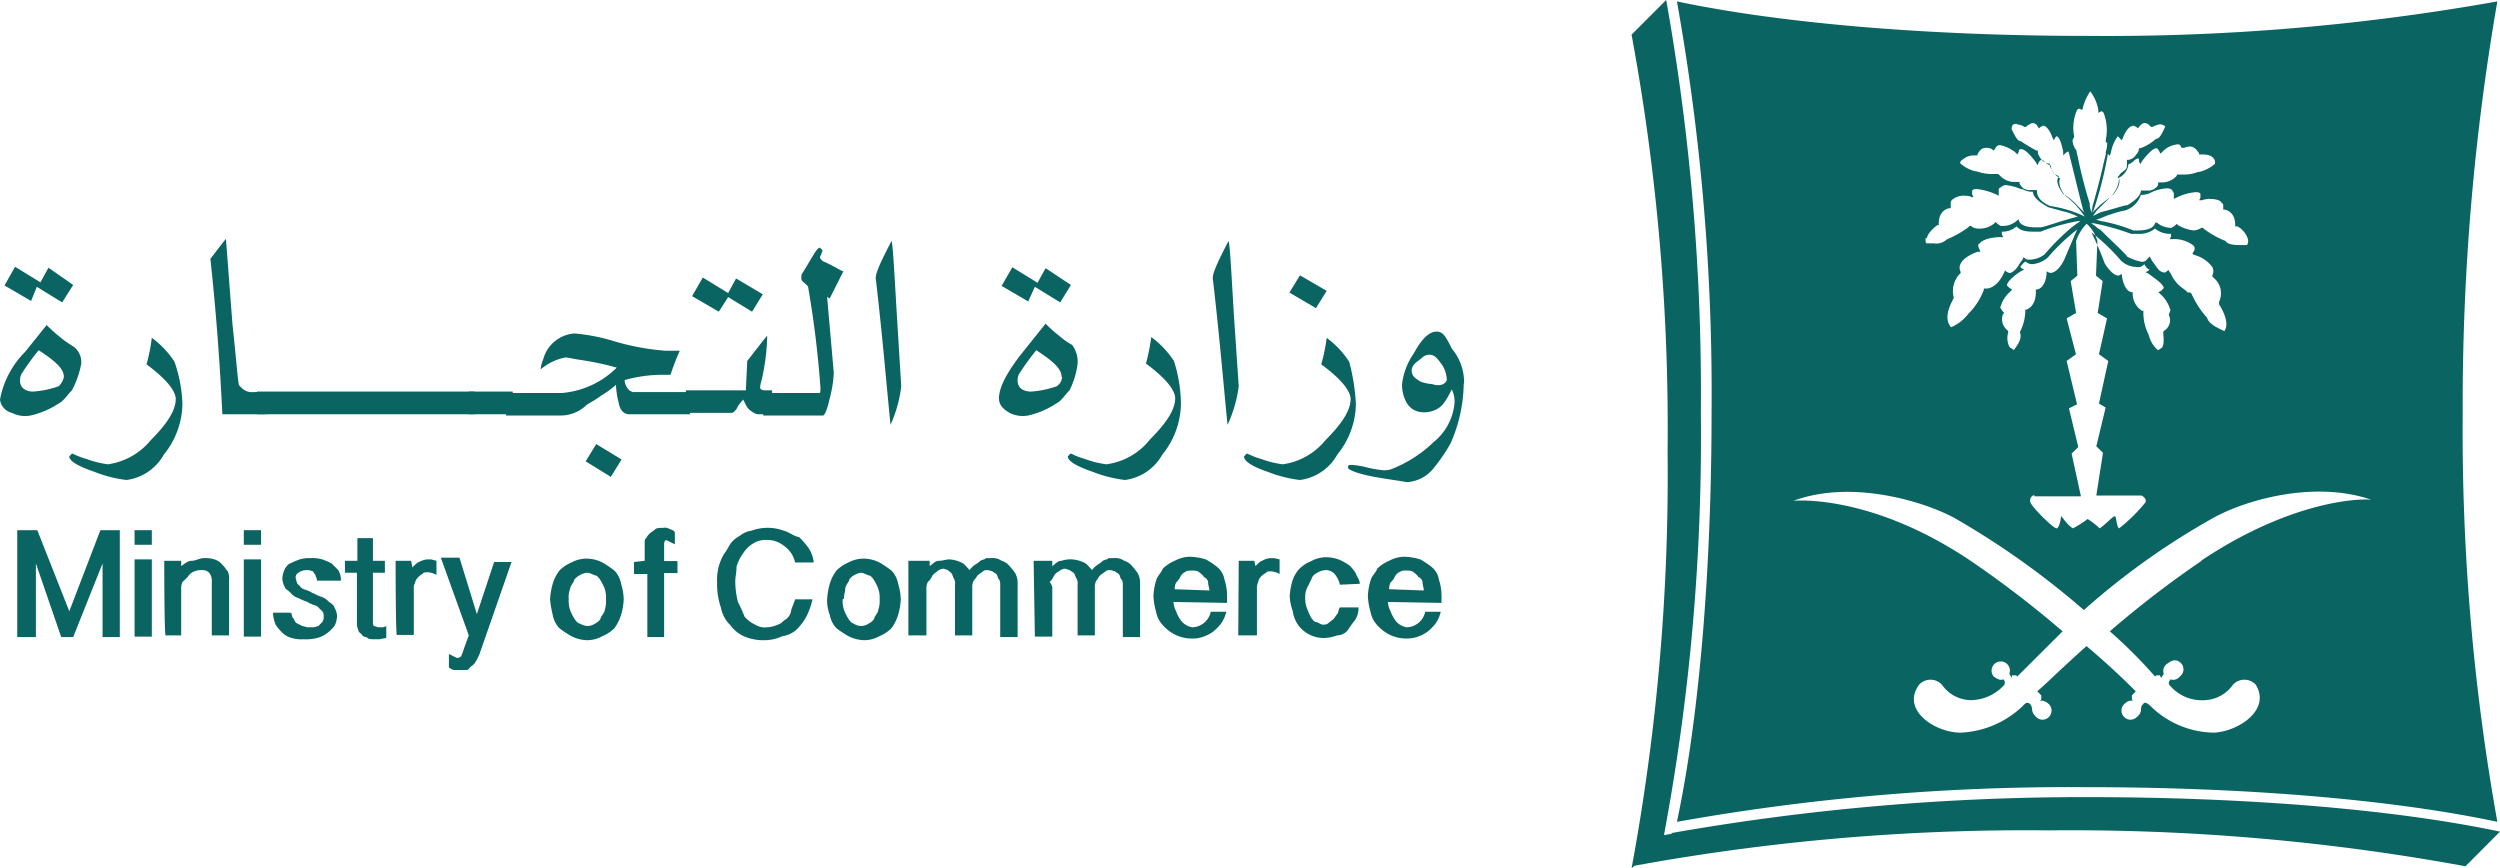
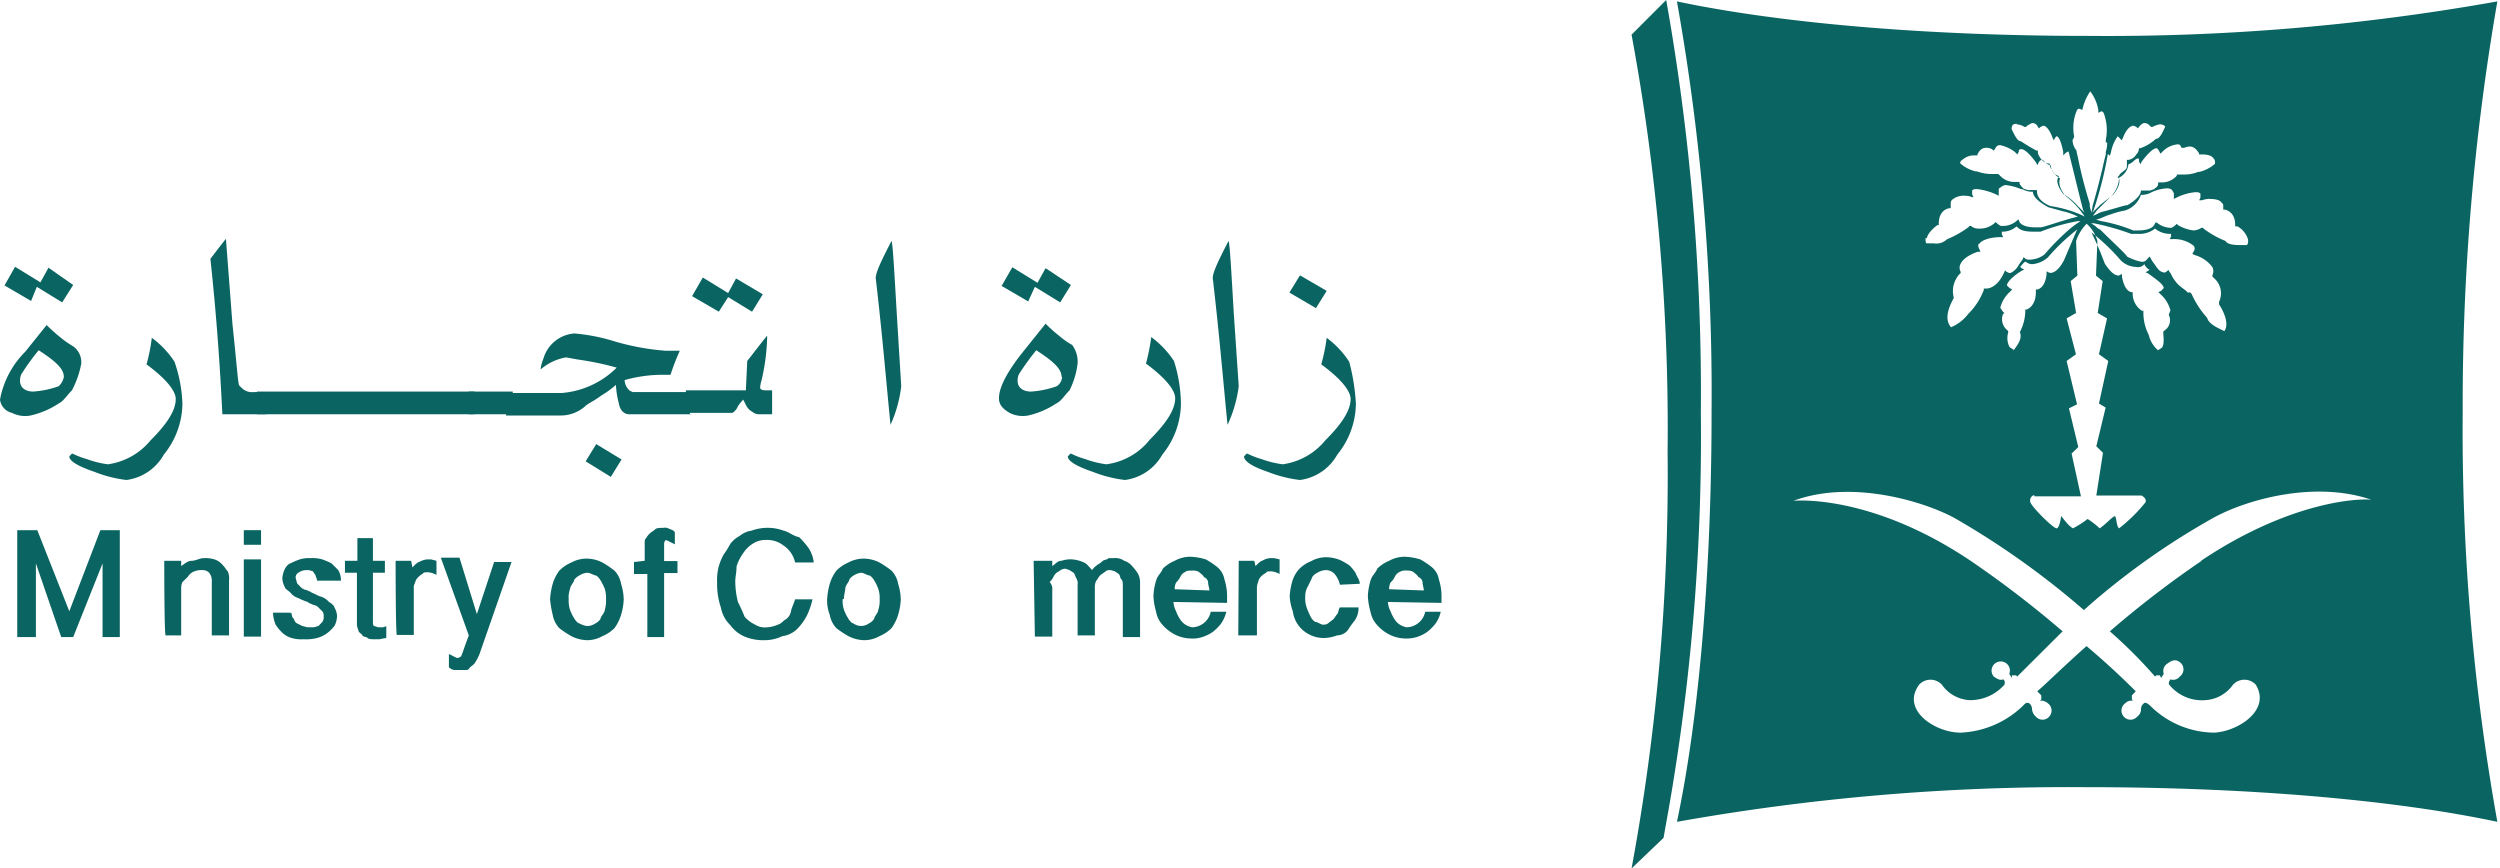
<svg xmlns="http://www.w3.org/2000/svg" viewBox="0 0 160.89 55.89">
  <defs>
    <style>.cls-1{fill:#0a6562;}</style>
  </defs>
  <g id="Layer_2" data-name="Layer 2">
    <g id="Layer_8" data-name="Layer 8">
-       <path class="cls-1" d="M107.58,53.66l-.52.09-2.06,2a140,140,0,0,1,26.83-2.31,140.16,140.16,0,0,1,26.84,2.31l2.22-2.23c-6.85-1.45-16.45-2.22-26.57-2.22a152.47,152.47,0,0,0-26.74,2.31" />
      <path class="cls-1" d="M107.06,53.92l.09-.52a138.85,138.85,0,0,0,2.31-26.83A144,144,0,0,0,107.23,0L105,2.23a139.06,139.06,0,0,1,2.32,26.83A139.06,139.06,0,0,1,105,55.89" />
      <path class="cls-1" d="M5.23,23.4a6,6,0,0,1-.6,1.72c-.34.34-.52.68-.86.85a5.44,5.44,0,0,1-1.8.77,1.86,1.86,0,0,1-1.2-.17A1,1,0,0,1,0,25.72a5.83,5.83,0,0,1,1.63-3.09L3,20.92a10.83,10.83,0,0,0,.86.77,6.22,6.22,0,0,0,.85.6,1.25,1.25,0,0,1,.52,1.11m-.52-5.06L4,19.46l-1.63-1L2,19.37l-1.71-1,.68-1.2,1.63,1,.52-.94Zm-.6,5.92c0-.52-.51-1-1.62-1.72a14.82,14.82,0,0,0-1.12,1.55,1,1,0,0,0-.08.43c0,.42.34.68.85.68a6.17,6.17,0,0,0,1.63-.34,1.09,1.09,0,0,0,.34-.6" />
      <path class="cls-1" d="M11.74,26a5.28,5.28,0,0,1-1.2,3.26,3.23,3.23,0,0,1-2.4,1.63,8.1,8.1,0,0,1-2.05-.52c-1-.34-1.63-.68-1.63-1l.17-.18c.08,0,.34.18.94.35a6.35,6.35,0,0,0,1.37.34,4.32,4.32,0,0,0,2.75-1.54c1-1,1.62-1.89,1.62-2.66,0-.51-.6-1.29-1.88-2.23a11.7,11.7,0,0,0,.34-1.71,5.92,5.92,0,0,1,1.46,1.54A9.08,9.08,0,0,1,11.74,26" />
      <path class="cls-1" d="M17.14,26.66H14.31c-.17-3.52-.42-6.77-.77-10,.26-.34.52-.69,1-1.29l.42,5.49c.26,2.4.35,3.77.43,3.94l.17.17a.93.93,0,0,0,.78.26h.77" />
      <path class="cls-1" d="M16.54,26.66h14V25.2h-14Z" />
      <path class="cls-1" d="M30.17,26.66H33V25.2H30.17Z" />
      <path class="cls-1" d="M44.49,26.66h-4c-.34,0-.6-.26-.68-.77a5.31,5.31,0,0,1-.17-1.12,6.35,6.35,0,0,1-.95.69c-.34.26-.68.43-.94.6a2.38,2.38,0,0,1-1.71.68H32.57V25.29h3.6a5.66,5.66,0,0,0,3.52-1.63,18.56,18.56,0,0,0-2.49-.52L36.43,23a3.37,3.37,0,0,0-1.63.77v-.08a2.44,2.44,0,0,1,.17-.6,2.24,2.24,0,0,1,2-1.63,12.19,12.19,0,0,1,2.32.43,15.91,15.91,0,0,0,3.51.68h.95a15.65,15.65,0,0,0-.6,1.55H42.6a9,9,0,0,0-2.4.34.92.92,0,0,0,.34.69l.18.08H44.4v1.46ZM40,29.57l-.69,1.12-1.62-1,.68-1.11Z" />
      <path class="cls-1" d="M49.72,26.66h-.86c-.26,0-.34-.09-.6-.26a1.11,1.11,0,0,1-.26-.34c-.08-.17-.17-.34-.17-.34s-.17.17-.34.42a.88.88,0,0,1-.35.43h-3V25.12H48l.09-1.89c.34-.43.77-1,1.28-1.63v.17A13.51,13.51,0,0,1,49,24.52a1.59,1.59,0,0,0-.08.42c0,.09.08.18.34.18h.43v1.54h0m-.6-7.72-.69,1.12-1.54-.94-.6.94-1.72-1,.69-1.2,1.63,1,.51-.94" />
-       <path class="cls-1" d="M54.26,17.49,53.4,19.2l-.17-.08L53.66,24a7.85,7.85,0,0,1-.26,1.63c-.17.77-.34,1.11-.43,1.11H49.12V25.29h3.6c.08,0,.08-.09.08-.35A64.9,64.9,0,0,0,52,18.43l-.09-.09c-.17-.17-.34-.25-.34-.42s0-.26.08-.35l.77-1.28c.18-.26.26-.35.35-.35l.17.18-.09.25-.08.17c0,.09.08.17.17.26.6.26,1,.52,1.37.69" />
      <path class="cls-1" d="M58,24.86a8.41,8.41,0,0,1-.69,2.48c-.26-2.57-.51-5.65-.94-9.34-.09-.34.34-1.2,1-2.49.08.09.17,1.72.34,4.63" />
      <path class="cls-1" d="M69.35,23.4a5.22,5.22,0,0,1-.52,1.72c-.34.34-.51.68-.86.85a5.44,5.44,0,0,1-1.8.77,1.88,1.88,0,0,1-1.2-.17c-.42-.25-.68-.51-.68-.94,0-.69.51-1.71,1.63-3.09l1.37-1.71a9.13,9.13,0,0,0,.86.77,5,5,0,0,0,.85.6,1.8,1.8,0,0,1,.35,1.2m-.43-5.06-.69,1.12-1.63-1-.43.94-1.71-1,.69-1.2,1.62,1,.52-.94Zm-.6,5.92c0-.52-.52-1-1.63-1.72a16.44,16.44,0,0,0-1.12,1.55,1,1,0,0,0-.08.43c0,.42.34.68.86.68A6.18,6.18,0,0,0,68,24.86a.75.75,0,0,0,.35-.6" />
      <path class="cls-1" d="M76,26a5.28,5.28,0,0,1-1.2,3.26,3.23,3.23,0,0,1-2.4,1.63,8.24,8.24,0,0,1-2.06-.52c-1-.34-1.62-.68-1.62-1l.17-.18c.08,0,.34.18.94.35a6.35,6.35,0,0,0,1.37.34A4.27,4.27,0,0,0,74,28.29c1-1,1.63-1.89,1.63-2.66,0-.51-.6-1.29-1.88-2.23a13.24,13.24,0,0,0,.34-1.71,6.09,6.09,0,0,1,1.46,1.54A9.39,9.39,0,0,1,76,26" />
      <path class="cls-1" d="M79.72,24.86A8.41,8.41,0,0,1,79,27.34c-.26-2.57-.51-5.65-.94-9.34-.09-.34.34-1.2,1-2.49.08.09.17,1.72.34,4.63" />
      <path class="cls-1" d="M87.26,26a5.28,5.28,0,0,1-1.2,3.26,3.23,3.23,0,0,1-2.4,1.63,8.24,8.24,0,0,1-2.06-.52c-1-.34-1.54-.68-1.54-1l.17-.18c.09,0,.35.18.94.35a6.41,6.41,0,0,0,1.38.34,4.3,4.3,0,0,0,2.74-1.54c1-1,1.63-1.89,1.63-2.66,0-.51-.6-1.29-1.89-2.23a11.41,11.41,0,0,0,.35-1.71,6,6,0,0,1,1.45,1.54A13.21,13.21,0,0,1,87.26,26m-1.88-7.28-.69,1.11-1.71-1,.68-1.11" />
-       <path class="cls-1" d="M94.2,24.69a9.79,9.79,0,0,1-.85,3.85,11.17,11.17,0,0,1-1.12,1.63,2.36,2.36,0,0,1-1.71.86c-.43-.09-1.12-.17-2.06-.34s-1.71-.43-1.71-.6.08-.17.25-.17a5.2,5.2,0,0,1,1,.17,7,7,0,0,0,1,.17,1.25,1.25,0,0,0,.6-.09,8.15,8.15,0,0,0,2.65-1.71A3.64,3.64,0,0,0,93.6,26a1.71,1.71,0,0,0-.17-.94c-.34.69-.6,1.11-1,1.29a1.69,1.69,0,0,1-1,.17,1.21,1.21,0,0,1-.95-.69,2.36,2.36,0,0,1-.25-1.11,4.38,4.38,0,0,1,.77-2c.51-.95,1-1.38,1.45-1.38s.6.35,1,1.12a3.33,3.33,0,0,1,.77,2.23m-1.11-.26a1.89,1.89,0,0,0-.34-1c-.26-.34-.43-.6-.77-.6s-.43.17-.78.43-.42.51-.34.77.26.34.52.52a2.6,2.6,0,0,0,.77.17c.51.17.85,0,.94-.26" />
      <path class="cls-1" d="M2.4,34.12l2.06,5.22,2-5.22H7.71V41H6.6V36.26L4.71,41H3.94L2.31,36.26V41H1.11V34.12" />
-       <path class="cls-1" d="M8.66,35.06H9.77v-.94H8.66Zm0,5.91H9.77V36H8.66Z" />
      <path class="cls-1" d="M10.54,36.09h1.12v.34c.25-.17.43-.34.68-.34s.52-.17.77-.17a2,2,0,0,1,.69.08,1.1,1.1,0,0,1,.51.34c.18.18.26.35.35.43a1.2,1.2,0,0,1,.08.6v3.52H13.63V37.46a.84.84,0,0,0-.17-.6.56.56,0,0,0-.43-.17,1.2,1.2,0,0,0-.52.08.81.81,0,0,0-.42.35l-.35.34a1,1,0,0,0-.08.43v3h-1c-.09,0-.09-4.8-.09-4.8" />
      <path class="cls-1" d="M15.69,35.06H16.8v-.94H15.69Zm0,5.91H16.8V36H15.69Z" />
      <path class="cls-1" d="M18.77,39.34c0,.18,0,.35.09.43s.08.26.26.35l.34.17c.08,0,.26.08.34.08h.34c.17,0,.26-.08.35-.08l.25-.26a.5.5,0,0,0,.09-.34c0-.17,0-.26-.09-.35l-.25-.25a.64.64,0,0,0-.35-.17c-.17-.09-.25-.09-.34-.18a4,4,0,0,1-.6-.25,1,1,0,0,1-.51-.35c-.18-.17-.35-.25-.35-.34a1.29,1.29,0,0,1-.17-.6,1.7,1.7,0,0,1,.17-.6c.09-.17.26-.34.35-.34a4,4,0,0,1,.6-.26,2,2,0,0,1,.68-.08,2.25,2.25,0,0,1,.77.08,4,4,0,0,1,.6.26l.43.43a1.27,1.27,0,0,1,.17.68H20.4c0-.17-.09-.25-.09-.34l-.17-.26-.25-.08h-.17a.89.89,0,0,0-.52.17.34.34,0,0,0-.17.34l.09.34.25.26a.64.64,0,0,0,.35.17c.17.09.25.09.34.17.25.09.34.18.6.26a1.1,1.1,0,0,1,.51.34c.17.09.35.26.35.35a1.28,1.28,0,0,1,.17.51,1.41,1.41,0,0,1-.17.69,2.76,2.76,0,0,1-.43.43,1.86,1.86,0,0,1-.69.34,2.83,2.83,0,0,1-.86.08,2.28,2.28,0,0,1-.77-.08,1.41,1.41,0,0,1-.6-.34,2.74,2.74,0,0,1-.43-.52,2.18,2.18,0,0,1-.17-.77h1.12c.08.17.08-.09.08-.09" />
      <path class="cls-1" d="M24,34.63v1.46h.77v.77H24v3.08c0,.18,0,.35.09.35l.25.08h.18a.55.55,0,0,0,.34-.08v.77a4.28,4.28,0,0,0-.43.08h-.34c-.17,0-.35,0-.43-.08s-.34-.09-.34-.17-.26-.17-.26-.35a.87.87,0,0,1-.09-.42V36.86H22.2v-.77H23V34.63" />
      <path class="cls-1" d="M25.46,36.09h1l.08.43c.17-.18.35-.35.43-.35a1.27,1.27,0,0,1,.52-.17h.25l.35.09V37a1.38,1.38,0,0,0-.52-.17c-.17,0-.34,0-.34.08a1.29,1.29,0,0,0-.34.26.67.67,0,0,0-.18.34.56.56,0,0,0-.08.35v3H25.54c-.08,0-.08-4.8-.08-4.8" />
      <path class="cls-1" d="M30.69,39.52l1.11-3.35h1.12l-2.06,5.92a3,3,0,0,1-.26.51c-.08.17-.26.26-.34.34s-.09.18-.26.18h-.77a.6.6,0,0,1-.34-.18v-.85l.17.08.17.09.17.08h.09l.17-.08.08-.17.09-.26.09-.26.25-.68-1.8-5h1.2" />
      <path class="cls-1" d="M35.4,38.57a4.71,4.71,0,0,1,.17-1,2.72,2.72,0,0,1,.43-.85,2.43,2.43,0,0,1,.77-.52,2.07,2.07,0,0,1,1-.25,2.3,2.3,0,0,1,1,.25,6.42,6.42,0,0,1,.77.52,1.61,1.61,0,0,1,.43.85,3.58,3.58,0,0,1,.17,1,4,4,0,0,1-.17,1,2.89,2.89,0,0,1-.43.86,2.41,2.41,0,0,1-.77.51,2,2,0,0,1-1,.26,2.34,2.34,0,0,1-1-.26,6.43,6.43,0,0,1-.77-.51,1.68,1.68,0,0,1-.43-.86,7,7,0,0,1-.17-1m1.2,0a1.82,1.82,0,0,0,.09.69,2.69,2.69,0,0,0,.25.51c.09.17.26.35.35.35a1.28,1.28,0,0,0,.51.17,1,1,0,0,0,.52-.17c.17-.09.34-.26.34-.35s.26-.34.26-.51a2,2,0,0,0,.08-.69,2,2,0,0,0-.08-.68,3.56,3.56,0,0,0-.26-.52c-.09-.17-.26-.34-.34-.34s-.35-.17-.52-.17a1.14,1.14,0,0,0-.51.17c-.17.09-.35.26-.35.34s-.25.35-.25.52a1.58,1.58,0,0,0-.09.68" />
      <path class="cls-1" d="M41.49,36.09V35c0-.17,0-.34.08-.34a1.11,1.11,0,0,1,.26-.34c.09-.09.26-.17.34-.26s.35-.09.52-.09A.5.5,0,0,1,43,34c.17.09.34.09.43.26v.77l-.34-.17-.18-.09h-.08c-.09.09-.09.17-.09.34v1h.86v.77h-.86v4.12H41.66V36.94H40.8v-.77" />
      <path class="cls-1" d="M47.32,37.46a5.51,5.51,0,0,0,.17,1.28,10.07,10.07,0,0,1,.43.95,2.06,2.06,0,0,0,.68.51,1.16,1.16,0,0,0,.77.17,1.94,1.94,0,0,0,.69-.17c.26-.08.34-.26.51-.34a.84.84,0,0,0,.35-.6c.08-.26.17-.43.25-.69h1.12a5,5,0,0,1-.34,1,3.57,3.57,0,0,1-.6.86,1.66,1.66,0,0,1-1,.51,2.65,2.65,0,0,1-1.11.26A3.16,3.16,0,0,1,48,41a2.19,2.19,0,0,1-1-.77,2.07,2.07,0,0,1-.6-1.11,4.69,4.69,0,0,1-.25-1.63,3.74,3.74,0,0,1,.08-.94,3.66,3.66,0,0,1,.34-.86A5.84,5.84,0,0,0,47,35a1.85,1.85,0,0,1,.6-.51,1.58,1.58,0,0,1,.77-.34,3,3,0,0,1,2.06,0c.35.08.6.34,1,.42a5.28,5.28,0,0,1,.6.69,2.11,2.11,0,0,1,.34.94H51.17a1.77,1.77,0,0,0-.77-1.11,1.69,1.69,0,0,0-1.11-.34,1.47,1.47,0,0,0-.86.25,2,2,0,0,0-.6.6,2.89,2.89,0,0,0-.43.86c0,.43-.08.6-.08,1" />
      <path class="cls-1" d="M53.23,38.57a4.71,4.71,0,0,1,.17-1,2.72,2.72,0,0,1,.43-.85,2.43,2.43,0,0,1,.77-.52,2.07,2.07,0,0,1,1-.25,2.3,2.3,0,0,1,1,.25,6.42,6.42,0,0,1,.77.52,1.61,1.61,0,0,1,.43.85,3.58,3.58,0,0,1,.17,1,4,4,0,0,1-.17,1,2.89,2.89,0,0,1-.43.86,2.41,2.41,0,0,1-.77.51,2,2,0,0,1-1,.26,2.34,2.34,0,0,1-1-.26,6.43,6.43,0,0,1-.77-.51,1.68,1.68,0,0,1-.43-.86,2.57,2.57,0,0,1-.17-1m1,0a1.82,1.82,0,0,0,.09.69,2.69,2.69,0,0,0,.25.51c.09.17.26.35.35.35a.85.85,0,0,0,1,0c.18-.09.35-.26.35-.35s.25-.34.25-.51a1.82,1.82,0,0,0,.09-.69,1.77,1.77,0,0,0-.09-.68,2.82,2.82,0,0,0-.25-.52c-.09-.17-.26-.34-.35-.34s-.34-.17-.51-.17A1.14,1.14,0,0,0,55,37c-.18.09-.35.26-.35.34s-.25.35-.25.52-.09.43-.09.68" />
-       <path class="cls-1" d="M58.72,36.09h1.11v.34c.26-.17.34-.34.6-.34s.43-.09.69-.09a2.12,2.12,0,0,1,.68.17c.26.09.35.26.6.52a1.44,1.44,0,0,1,.35-.35,1.25,1.25,0,0,0,.34-.25c.17-.09.34-.09.34-.17h.34a1,1,0,0,1,.69.17,1,1,0,0,1,.51.34,5.18,5.18,0,0,1,.35.43,1.29,1.29,0,0,1,.17.6V41H64.37V37.72c0-.18,0-.35-.08-.43s-.09-.26-.17-.35l-.26-.17-.26-.08c-.17,0-.25,0-.34.08s-.26.17-.34.26-.17.26-.26.34a.91.91,0,0,0-.09.43v3.09H61.46V37.63a.63.63,0,0,0-.09-.43c-.08-.17-.08-.26-.17-.34L61,36.69l-.26-.09a.7.7,0,0,0-.43.17c-.09.09-.26.17-.34.35a1.25,1.25,0,0,1-.26.34.89.89,0,0,0-.09.43v3H58.46v-4.8" />
      <path class="cls-1" d="M66.52,36.09h1.2v.34c.25-.17.34-.34.6-.34A1.77,1.77,0,0,1,69,36a2.18,2.18,0,0,1,.69.17c.26.09.34.26.6.52.08-.17.26-.26.34-.35a1.11,1.11,0,0,0,.34-.25c.18-.09.35-.09.35-.17h.34a1,1,0,0,1,.69.17,1.07,1.07,0,0,1,.51.34,4.65,4.65,0,0,1,.34.43,1.18,1.18,0,0,1,.17.6V41H72.26V37.72c0-.18,0-.35-.09-.43s-.08-.26-.17-.35l-.25-.17-.26-.08c-.17,0-.26,0-.34.08s-.26.17-.35.26-.17.26-.25.34a.91.91,0,0,0-.09.43v3.09H69.35V37.63a.63.63,0,0,0-.09-.43c-.09-.17-.09-.26-.17-.34l-.26-.17-.26-.09a.65.65,0,0,0-.42.17.67.67,0,0,0-.35.35,1.25,1.25,0,0,1-.25.34.62.62,0,0,1,.17.51v3H66.6" />
      <path class="cls-1" d="M75.52,38.74a1.47,1.47,0,0,0,.17.6,2.28,2.28,0,0,0,.26.52,1.09,1.09,0,0,0,.34.34,1.28,1.28,0,0,0,.43.17,1.25,1.25,0,0,0,1.2-1h1a2.23,2.23,0,0,1-.35.78,3.07,3.07,0,0,1-.51.51,2.45,2.45,0,0,1-.69.34,2,2,0,0,1-.77.09,2.34,2.34,0,0,1-1-.26,2.67,2.67,0,0,1-.77-.6,1.71,1.71,0,0,1-.43-.86,4.53,4.53,0,0,1-.17-1,4,4,0,0,1,.17-1c.09-.34.35-.51.43-.77a2.41,2.41,0,0,1,.77-.51,2.07,2.07,0,0,1,1-.26,3.89,3.89,0,0,1,1,.17,4.9,4.9,0,0,1,.77.52,1.35,1.35,0,0,1,.43.77,3.52,3.52,0,0,1,.17,1v.51ZM77.83,38c0-.17-.08-.34-.08-.51s-.18-.34-.26-.34c-.09-.18-.26-.26-.34-.35a.84.84,0,0,0-.43-.08c-.17,0-.35,0-.43.08a.65.65,0,0,0-.34.35,1.49,1.49,0,0,1-.26.34.89.89,0,0,0-.09.43" />
      <path class="cls-1" d="M79.72,36.09h1l.08.34c.17-.17.34-.34.43-.34a1.14,1.14,0,0,1,.52-.17H82l.35.08v.94a1.38,1.38,0,0,0-.52-.17c-.17,0-.34,0-.34.09a1.14,1.14,0,0,0-.35.26.65.65,0,0,0-.17.34,1,1,0,0,0-.08.43v3h-1.2" />
      <path class="cls-1" d="M86.23,37.63a1.6,1.6,0,0,0-.34-.69.77.77,0,0,0-.6-.25,1.14,1.14,0,0,0-.51.17c-.18.08-.35.26-.35.34l-.25.52a1.23,1.23,0,0,0-.18.68,1.82,1.82,0,0,0,.09.69,4.46,4.46,0,0,0,.26.6c.08.17.25.34.34.34s.34.17.43.17.26,0,.34-.08l.34-.26c.09-.09.18-.26.26-.34s.09-.35.17-.43h1.2a1.42,1.42,0,0,1-.25.85,6.19,6.19,0,0,0-.43.6.88.88,0,0,1-.69.35,2.68,2.68,0,0,1-.86.17,2,2,0,0,1-1-.26,1.94,1.94,0,0,1-1-1.46A3.45,3.45,0,0,1,83,38.4a4.18,4.18,0,0,1,.17-1,2.08,2.08,0,0,1,.43-.77,2.21,2.21,0,0,1,.77-.51,2,2,0,0,1,1-.26,2.61,2.61,0,0,1,.85.17,4.41,4.41,0,0,1,.6.34,2.41,2.41,0,0,1,.43.52c.09.26.26.43.26.68" />
      <path class="cls-1" d="M89.32,38.74a1.47,1.47,0,0,0,.17.6,2.78,2.78,0,0,0,.26.52,1.09,1.09,0,0,0,.34.34,1.28,1.28,0,0,0,.43.17,1.25,1.25,0,0,0,1.2-1h1a2.07,2.07,0,0,1-.35.78,3.07,3.07,0,0,1-.51.51,2.45,2.45,0,0,1-.69.34,2.23,2.23,0,0,1-.77.09,2.34,2.34,0,0,1-1-.26,2.67,2.67,0,0,1-.77-.6,1.71,1.71,0,0,1-.43-.86,4.53,4.53,0,0,1-.17-1,4,4,0,0,1,.17-1c.09-.34.35-.51.43-.77a2.41,2.41,0,0,1,.77-.51,2.07,2.07,0,0,1,1-.26,3.89,3.89,0,0,1,1,.17,4.9,4.9,0,0,1,.77.52,1.3,1.3,0,0,1,.43.77,3.52,3.52,0,0,1,.17,1v.51ZM91.63,38c0-.17-.08-.34-.08-.51s-.17-.34-.26-.34c-.09-.18-.26-.26-.34-.35a.84.84,0,0,0-.43-.08.69.69,0,0,0-.43.08.65.65,0,0,0-.34.35,1.25,1.25,0,0,1-.26.34.89.89,0,0,0-.09.43" />
      <path class="cls-1" d="M141.69,36.09a64.53,64.53,0,0,0-5.91,4.54,30.74,30.74,0,0,1,2.91,2.91l.09-.08H139l.08.17.17-.26a.57.57,0,0,1,.26-.68c.34-.26.6-.26.86,0a.57.57,0,0,1-.09.85.53.53,0,0,1-.6.18c-.17.25-.08.34-.08.34a2.7,2.7,0,0,0,2.31,1,2.35,2.35,0,0,0,1.8-1,1,1,0,0,1,1.46,0c1,1.63-1.12,3-2.66,3.09a5.92,5.92,0,0,1-4.11-1.71c-.18-.18-.35-.26-.43-.18s-.18.18-.18.35a.6.6,0,0,1-.25.51.57.57,0,0,1-.86,0,.58.58,0,0,1,.09-.86.55.55,0,0,1,.43-.17h.08l-.08-.08v-.26l.25-.26c-.34-.34-1.54-1.54-3.17-2.91-1.54,1.37-2.66,2.48-3.17,2.91l.26.26v.26l-.09.08h.09a.65.65,0,0,1,.42.17.58.58,0,0,1,.09.86.57.57,0,0,1-.86,0,.73.73,0,0,1-.25-.51.46.46,0,0,0-.18-.35c-.17-.08-.25,0-.42.18a6.14,6.14,0,0,1-4,1.71c-1.63,0-3.86-1.46-2.66-3.09a1,1,0,0,1,1.46,0,2.33,2.33,0,0,0,1.8,1,2.94,2.94,0,0,0,2.23-1s.08-.26-.09-.34c-.17.08-.34,0-.6-.18a.59.59,0,1,1,1-.17l.17.26v-.17h.26l.08.08,2.92-2.91a66.68,66.68,0,0,0-5.92-4.54c-6.51-4.37-11.4-3.86-11.4-3.86,3.69-1.37,8.32,0,10.37,1.11a52.81,52.81,0,0,1,8.32,5.92,47.14,47.14,0,0,1,8.31-5.92c2.15-1.2,6.69-2.48,10.38-1.11.25-.17-4.63-.51-11.15,3.86M124,15.34c.08-.43.68-.85.68-.85h.09V14.4c0-.94.69-1,.69-1h.08V13.2c0-.17,0-.26.09-.34a1.14,1.14,0,0,1,.85-.26,1,1,0,0,1,.43.09H127l-.08-.18v-.25c.08-.09.17-.09.34-.09a4.17,4.17,0,0,1,1.2.34l.17.09v-.26c0-.17,0-.25.09-.25a.63.63,0,0,1,.34-.18,3.29,3.29,0,0,1,1,.26h.09a1.27,1.27,0,0,0,.68.17c0,.26.26.6,1,1l.94.26a4,4,0,0,1,.95.34l-.35.09c-.94.26-1.88.6-2.05.6h-.35c-.85,0-1-.34-1-.34l-.08-.18-.09.09a1.35,1.35,0,0,1-.85.34h-.18a.82.82,0,0,1-.25-.17l-.09-.08-.08.08a1.43,1.43,0,0,1-1,.34.74.74,0,0,1-.51-.17h-.09l-.08.09a6.48,6.48,0,0,1-1.37.77,1,1,0,0,1-.86.26H124c-.08,0-.08-.18-.08-.35m2.4-5.05a1.13,1.13,0,0,1,.77-.26h.17V9.94c.17-.34.34-.43.6-.43a.84.84,0,0,1,.34.09l.09.09.09-.09c.08-.17.17-.26.34-.26a2.42,2.42,0,0,1,.94.43l.17.17.09-.17c0-.17.08-.17.17-.17.26,0,.69.51.94.86l.09.17.08-.17c.09-.17.18-.17.26-.17.17.17.34.34.52.34,0,.17.08.51.6.86-.09.17-.09.6.34,1.11a5.09,5.09,0,0,1,1,1l.25.34a6,6,0,0,0-.59-.26,7.9,7.9,0,0,0-1.63-.42c-.86-.35-.86-.86-.86-.95v-.08h-.6l-.26-.09-.08-.08c-.18-.18-.18-.26-.18-.26v-.09h-.34a1.27,1.27,0,0,1-.94-.43l-.09-.08h-.43a2.85,2.85,0,0,1-.94-.17h-.08a2.29,2.29,0,0,1-1-.52c0-.17.08-.17.17-.25M129.78,8a1.1,1.1,0,0,1,.51.17h.09l.08-.08c.17-.09.26-.17.35-.17a.38.38,0,0,1,.34.25l.08.09.09-.09.17-.08c.26,0,.52.51.6.77l.09.17.08-.17.09-.09c.17,0,.34.52.43,1V10l.17-.17.17-.09c.26,1,.69,2.83.94,3.77l.09.17-.26-.25-.25-.26a3.88,3.88,0,0,0-.86-.69c-.52-.68-.35-1-.35-1l.09-.09-.09-.09c-.17-.08-.34-.17-.34-.34a.53.53,0,0,1-.17-.34v-.09h-.09a.83.83,0,0,1-.51-.34c-.17-.26-.17-.34-.17-.34V9.69h-.09c-.51-.26-1-.6-1-.6-.25,0-.42-.43-.6-.78,0-.34.18-.34.35-.34m3.6,1,.08-.17a2.86,2.86,0,0,1,.18-1.72l.08-.08h.09l.17.08a3.31,3.31,0,0,1,.51-1.2,2.71,2.71,0,0,1,.52,1.2v.18l.17-.09h.08l.09.09A3.09,3.09,0,0,1,135.52,9v.17h.09a1.84,1.84,0,0,1-.09.6v.17l-.09.35c-.17.77-.42,1.8-.77,3v.08l-.08.34v-.08l-.09-.34v-.18a30.34,30.34,0,0,1-.77-3l-.08-.34V9.69a1.09,1.09,0,0,1-.26-.69m2.23.86.17.17.08-.26a2.5,2.5,0,0,1,.43-1l.09.09.17.17.08-.17c.09-.26.35-.77.69-.77l.17.08.09.09.08-.09s.17-.25.35-.25a.43.43,0,0,1,.34.17l.09.08h.08A1.7,1.7,0,0,1,139,8c.17,0,.34.09.34.17-.17.35-.34.77-.6.77a2.9,2.9,0,0,1-1,.6h-.09V9.6a.53.53,0,0,1-.17.34.7.7,0,0,1-.51.35h-.09v.34a.34.34,0,0,1-.17.34c-.09.09-.26.17-.34.34l-.09.09.09.09s.17.34-.34,1c-.09.09-.43.35-.86.69l-.26.26-.26.25.09-.17a24.16,24.16,0,0,0,.94-3.77Zm4.8-.35h.17a.92.92,0,0,1,.34-.08c.26,0,.43.17.6.43v.08h.17c.17,0,.6,0,.77.26.09.09.09.17.09.34a2.4,2.4,0,0,1-1,.52h-.08a2.35,2.35,0,0,1-.95.17h-.43v.08a1.27,1.27,0,0,1-.94.43h-.26v.09a.31.31,0,0,1-.17.26l-.08.08-.26.09h-.6c0,.08,0,.43-.86.94-.17,0-.94.26-1.63.43-.25.08-.34.17-.6.26l.26-.35,1-1a1.89,1.89,0,0,0,.43-1.11,1.11,1.11,0,0,0,.6-.86c.26-.08.34-.25.51-.34s.17,0,.17.17l.09.17.08-.17c.26-.34.69-.86.95-.86,0,0,.08,0,.17.18l.09.17.17-.17a1.56,1.56,0,0,1,.94-.43c.17,0,.17.08.26.25m-.77,8-.09-.17-.09.08a.27.27,0,0,1-.17.09.61.61,0,0,1-.43-.26l-.08-.09c-.09-.17-.26-.34-.34-.51l-.09-.17-.09.08-.08.09a.39.39,0,0,1-.35.17,3.3,3.3,0,0,1-.94-.34c-.08-.17-1-1-1.71-1.72a1.11,1.11,0,0,1-.34-.25l-.26-.17h.17a16,16,0,0,1,2.4.68h.43a1.62,1.62,0,0,0,1.11-.34,1.48,1.48,0,0,0,.95.34h.08v.17l-.08.17h.17a2,2,0,0,1,1.37.43.29.29,0,0,1,0,.35l-.09.17.17.08a2.14,2.14,0,0,1,1.12.77.59.59,0,0,1,0,.52v.08l.08.09a1.28,1.28,0,0,1,.35,1.54v.17s.77,1.12.34,1.72c-.34-.17-1-.43-1.11-.86a5.79,5.79,0,0,1-1-1.54l-.09-.09h-.17c-.17-.26-.69-.34-1.11-1.28m-8.75,14.4h3l-.6-2.75.43-.42-.6-2.49.52-.26L133,23.23l.6-.43L133,20.49l.61-.35-.35-2.05.43-.35-.08-2.23a2.83,2.83,0,0,1,.68-1.11,2.35,2.35,0,0,1,.69,1.11l-.09,2.23.43.35L135,20.14l.6.35-.52,2.31.6.43-.6,2.74.43.26-.6,2.49.43.42-.43,2.75h2.91s.35.17.26.43A10.46,10.46,0,0,1,136.38,34c-.17-.09-.17-.69-.26-.77s-.69.6-1,.77a4.59,4.59,0,0,0-.77-.6,6.51,6.51,0,0,1-.94.6c-.35-.17-.77-.86-.77-.77s-.09.68-.26.77-1.72-1.46-1.72-1.71a.35.35,0,0,1,.26-.43M125.75,19.2a1.62,1.62,0,0,1,.34-1.54l.09-.09v-.08a.53.53,0,0,1,0-.52c.25-.51,1.11-.77,1.11-.77h.17l-.08-.17c-.09-.17-.09-.34,0-.34.25-.35,1-.43,1.37-.43h.17l-.09-.17v-.18h.09a1.38,1.38,0,0,0,.86-.34c.17.17.34.34,1.11.34h.43a13.14,13.14,0,0,1,2.4-.68h.17l-.25.17-.35.26a15.1,15.1,0,0,0-1.71,1.71,1.6,1.6,0,0,1-1,.34.38.38,0,0,1-.34-.17l-.08-.08.08.08-.08.17a5.25,5.25,0,0,0-.35.52l-.08.09c-.26.25-.35.25-.43.25l-.17-.08-.09-.09-.08.17c-.43.94-1,1-1.12,1h-.17v.09a4.33,4.33,0,0,1-1,1.54,2.71,2.71,0,0,1-1.11.86c-.6-.69.17-1.8.17-1.89m3.86,3.34-.26-.17a1.25,1.25,0,0,1-.09-.94v-.09l-.08-.08a.9.9,0,0,1-.26-1l.09-.09-.09-.08-.17-.26a2.08,2.08,0,0,1,.6-1l.17-.17-.17-.09-.17-.17c0-.25.51-.68.94-.94l.17-.08-.17-.09-.09-.09c.09-.08.18-.25.35-.34a.61.61,0,0,0,.43.17,1.74,1.74,0,0,0,1-.43,13.08,13.08,0,0,1,1.89-1.8c-.34.77-.77,1.8-.86,2-.51.95-.94.78-.94.78l-.17-.09v.17c-.09.94-.6,1-.6,1h-.09v.17c0,.95-.6,1.12-.6,1.12h-.08V20a3,3,0,0,1-.35,1.37c.18.43-.17.86-.42,1.2m10-2.31a.78.78,0,0,1-.26,1l-.09.08v.09c0,.17.09.69-.08.94l-.26.17a1.89,1.89,0,0,1-.6-1,3.08,3.08,0,0,1-.34-1.38V20h-.09a1.31,1.31,0,0,1-.6-1.11v-.09h-.08s-.43,0-.61-1v-.17l-.17.09s-.34.17-.94-.77a20.14,20.14,0,0,0-.86-2,13.08,13.08,0,0,1,1.89,1.8,1.45,1.45,0,0,0,1,.43A.51.51,0,0,0,138,17c.08.17.25.35.34.35l-.09.08-.17.09.17.08c.35.26,1,.69,1,.94l-.17.18-.18.08.18.17a2.12,2.12,0,0,1,.6,1Zm3.42-7.2c.09.08.09.08.09.26v.17h.09s.68.08.68,1v.08H144a1.45,1.45,0,0,1,.68.86c0,.17,0,.26-.08.34h-.52c-.43,0-.77-.08-.85-.26a5.93,5.93,0,0,1-1.38-.77l-.08-.08h-.09a1.05,1.05,0,0,1-.51.17,2.61,2.61,0,0,1-1-.34l-.08-.09-.09.09a1.12,1.12,0,0,1-.25.17h-.09a1.44,1.44,0,0,1-.86-.34h-.08l-.09.17s-.17.34-1,.34h-.34a10.1,10.1,0,0,0-2.06-.6l-.34-.09c.34-.08.6-.25.94-.34a5.64,5.64,0,0,1,.95-.26,1.58,1.58,0,0,0,1-1,1.28,1.28,0,0,0,.69-.17,2.76,2.76,0,0,1,1-.25c.17,0,.34.08.34.17a.29.29,0,0,1,.09.25v.26l.17-.08a3.36,3.36,0,0,1,1.2-.35c.17,0,.26,0,.34.09v.26l-.08.17h.17a1.71,1.71,0,0,1,.43-.09c.51,0,.77.09.85.26M160.72.09a142.71,142.71,0,0,1-26.4,2.22c-9.94,0-19.54-.77-26.4-2.22a143.18,143.18,0,0,1,2.23,26.4c0,10-.77,19.54-2.23,26.4a143.34,143.34,0,0,1,26.4-2.23c10,0,19.54.77,26.4,2.23a142.62,142.62,0,0,1-2.23-26.4A151.5,151.5,0,0,1,160.72.09" />
    </g>
  </g>
</svg>